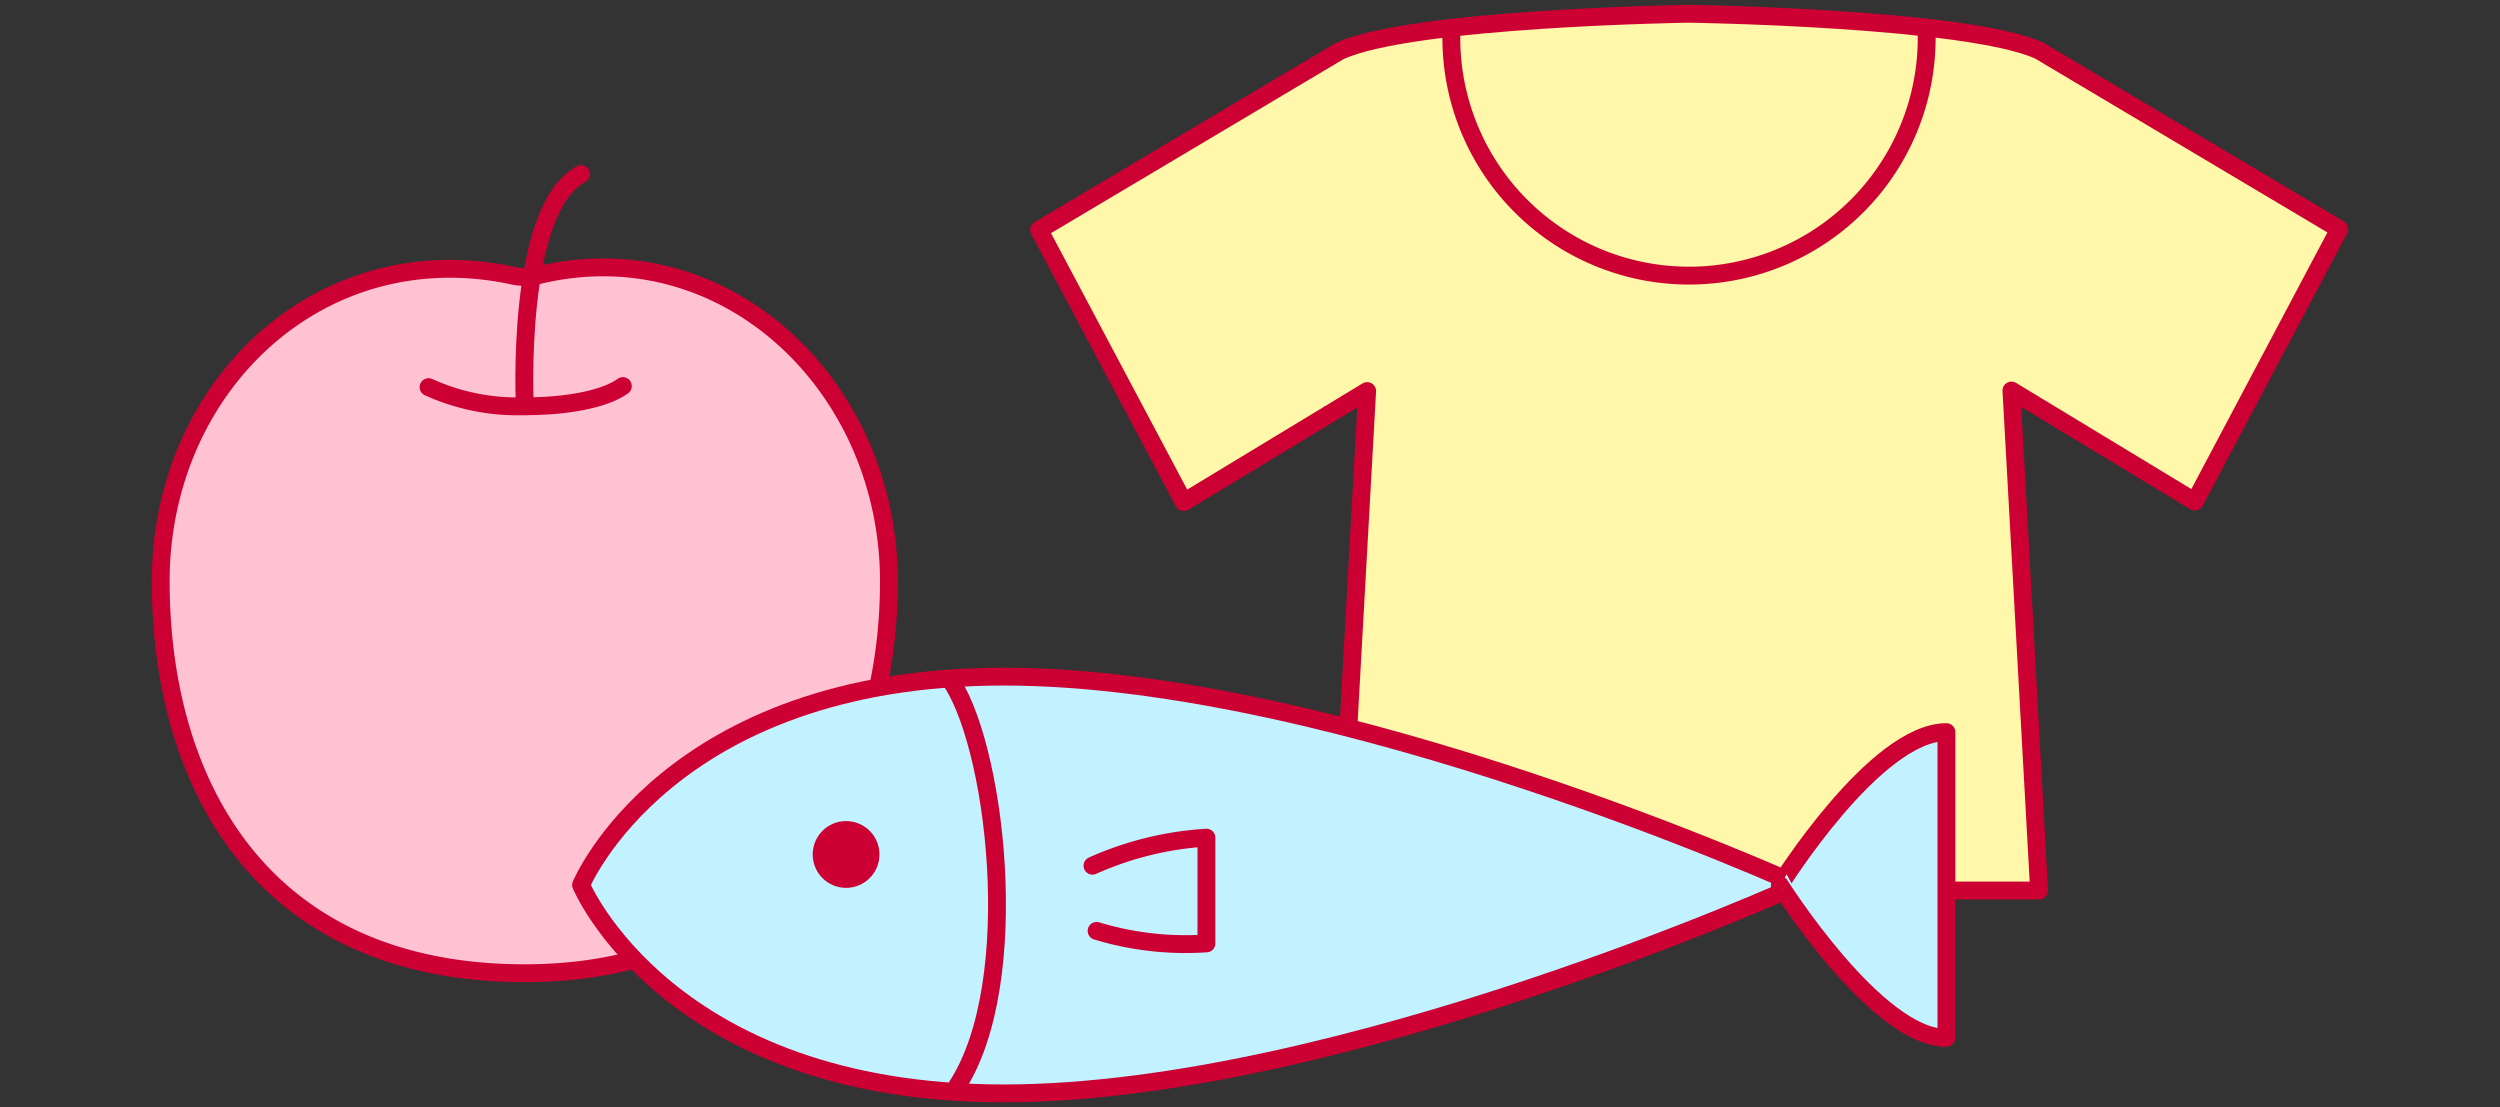
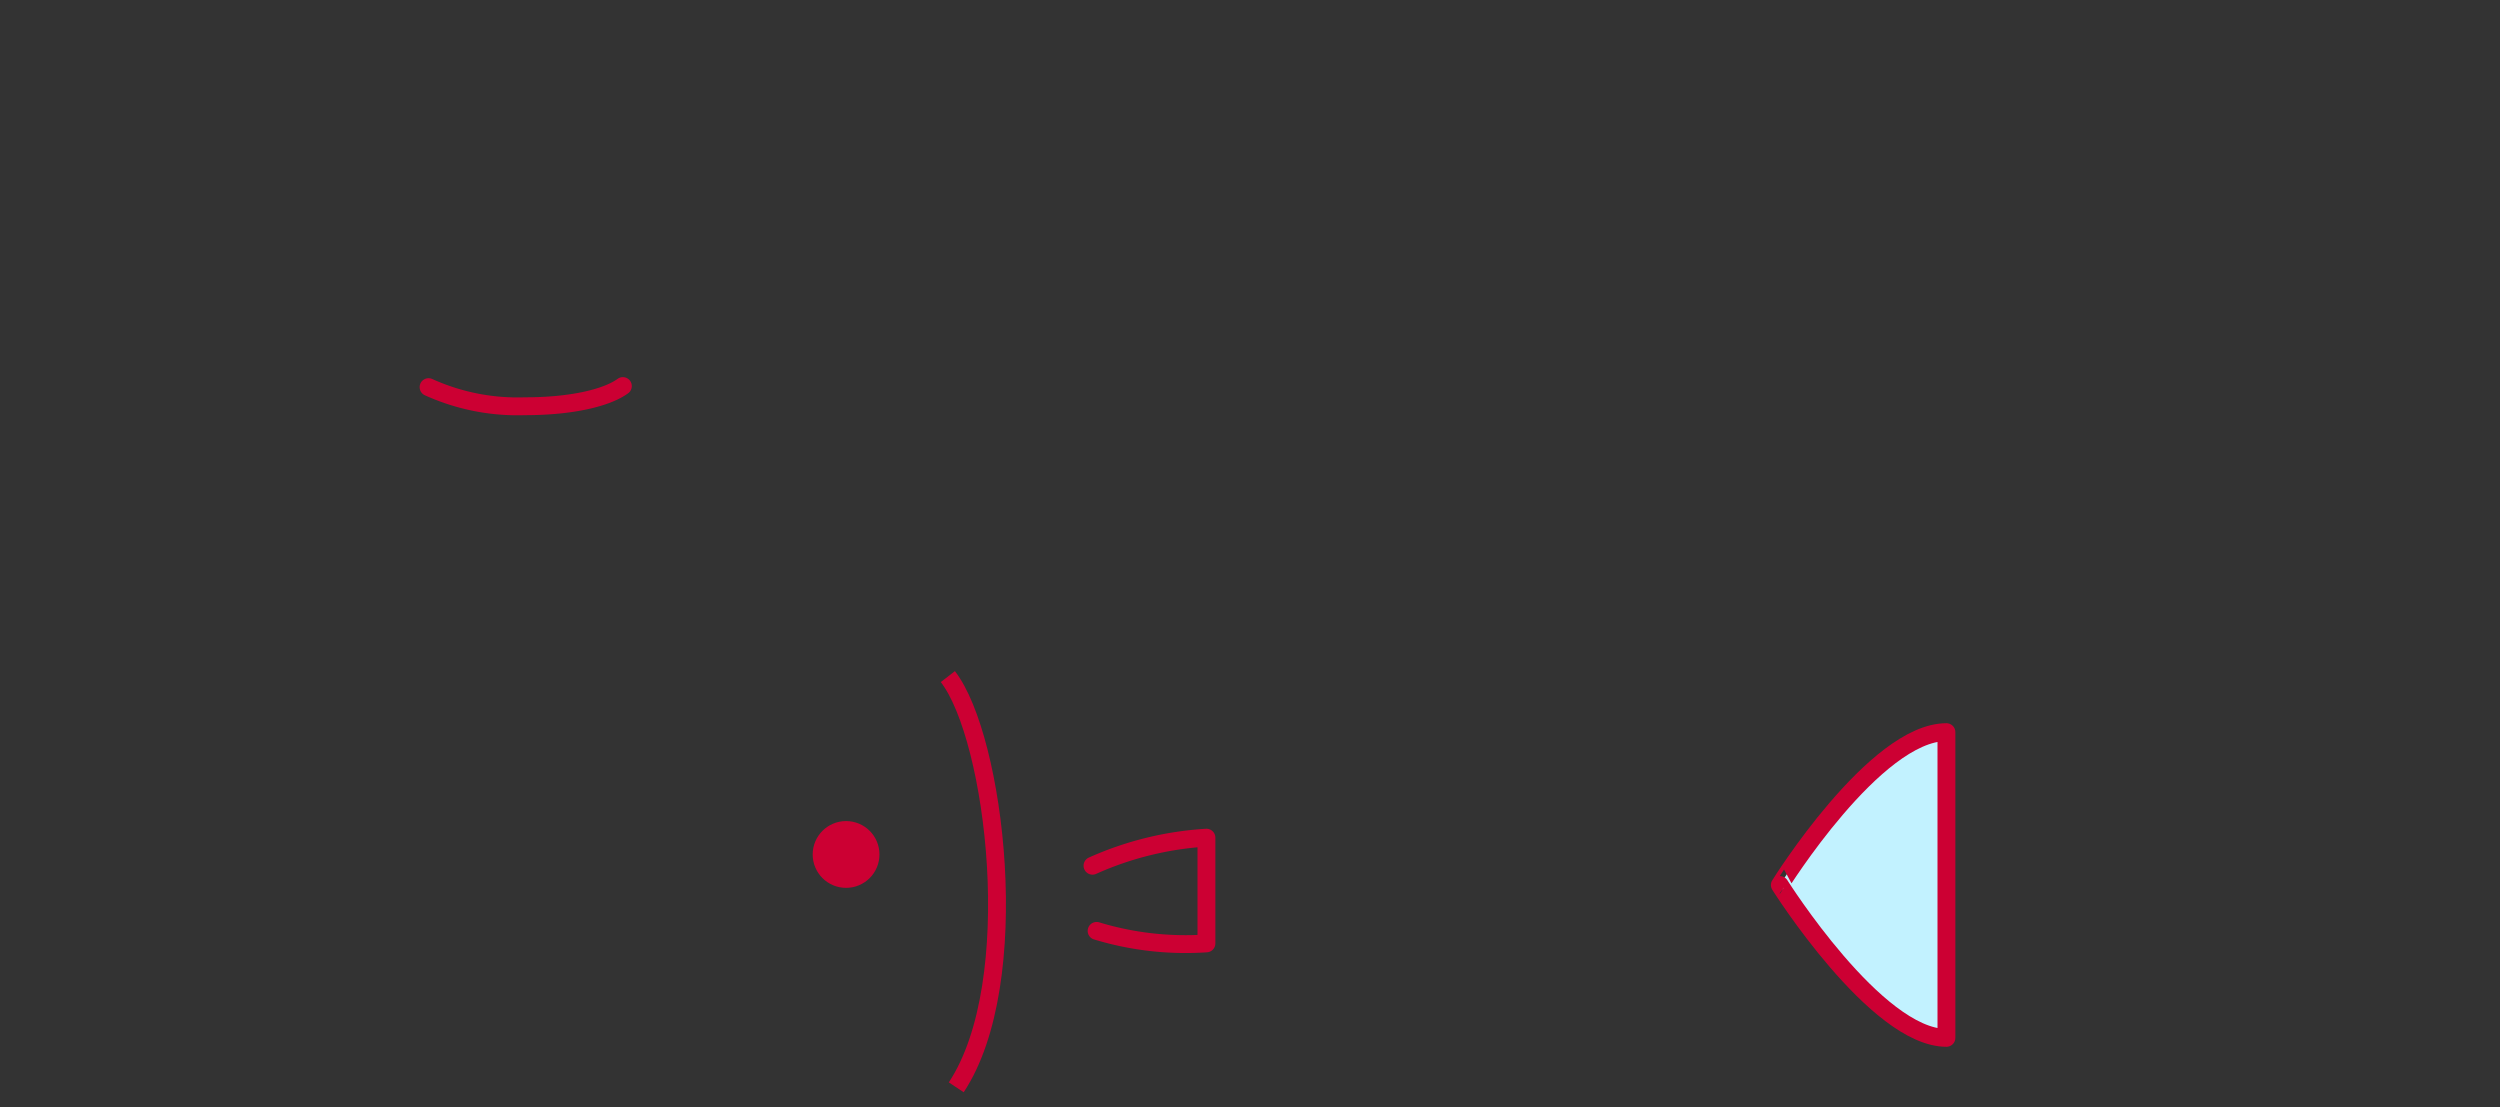
<svg xmlns="http://www.w3.org/2000/svg" id="小売_卸売" data-name="小売・卸売" viewBox="0 0 140 62">
  <rect x="0" y="0" width="140" height="62" fill="#333333" stroke="none" />
  <defs>
    <style>.cls-1{fill:#fff7a9;}.cls-1,.cls-2,.cls-3,.cls-4,.cls-5,.cls-7{stroke:#c03;}.cls-1,.cls-2,.cls-5{stroke-linejoin:round;}.cls-2,.cls-4,.cls-7{fill:none;}.cls-2,.cls-4{stroke-linecap:round;}.cls-3{fill:#ffc2d3;}.cls-3,.cls-4,.cls-7{stroke-miterlimit:10;}.cls-5{fill:#c2f2ff;}.cls-6{fill:#c03;}</style>
  </defs>
-   <path class="cls-1" d="M94.58,49.87h19.61l-1.55-28,10.27,6.22L131,12.83l-16.81-10C110.15,1,94.58.77,94.58.77S79,1,75,2.87l-16.81,10,8.1,15.25,10.27-6.22L75,49.87Z" />
-   <path class="cls-2" d="M107.89,1.76a13.31,13.31,0,1,1-26.61,0" />
-   <path class="cls-3" d="M49.78,32.56c0,11.26-6.23,21.94-20.39,21.94C14.6,54.5,9,43.82,9,32.56c0-11,9-19.44,19.74-17.12a3,3,0,0,0,1.29,0C40.51,12.83,49.78,21.52,49.78,32.56Z" />
  <path class="cls-4" d="M34.88,21.62c-.86.63-2.78,1.13-5.49,1.13A12.07,12.07,0,0,1,24,21.68" />
-   <path class="cls-4" d="M29.39,22.75s-.55-11,3.15-13" />
-   <path class="cls-5" d="M100.71,49.56S75,61.23,56.2,61.23,32.54,49.56,32.54,49.56,37.37,37.89,56.2,37.89,100.71,49.56,100.71,49.56Z" />
  <path class="cls-5" d="M109,58.12c-3.94,0-9.33-8.56-9.33-8.56S105,41,109,41Z" />
  <path class="cls-2" d="M61.18,48.48a18.29,18.29,0,0,1,6.38-1.57v5.92a17.14,17.14,0,0,1-6.15-.7" />
  <circle class="cls-6" cx="47.38" cy="47.85" r="1.87" />
  <path class="cls-7" d="M53.08,37.89c2.65,3.42,4.36,17.12.47,23" />
</svg>